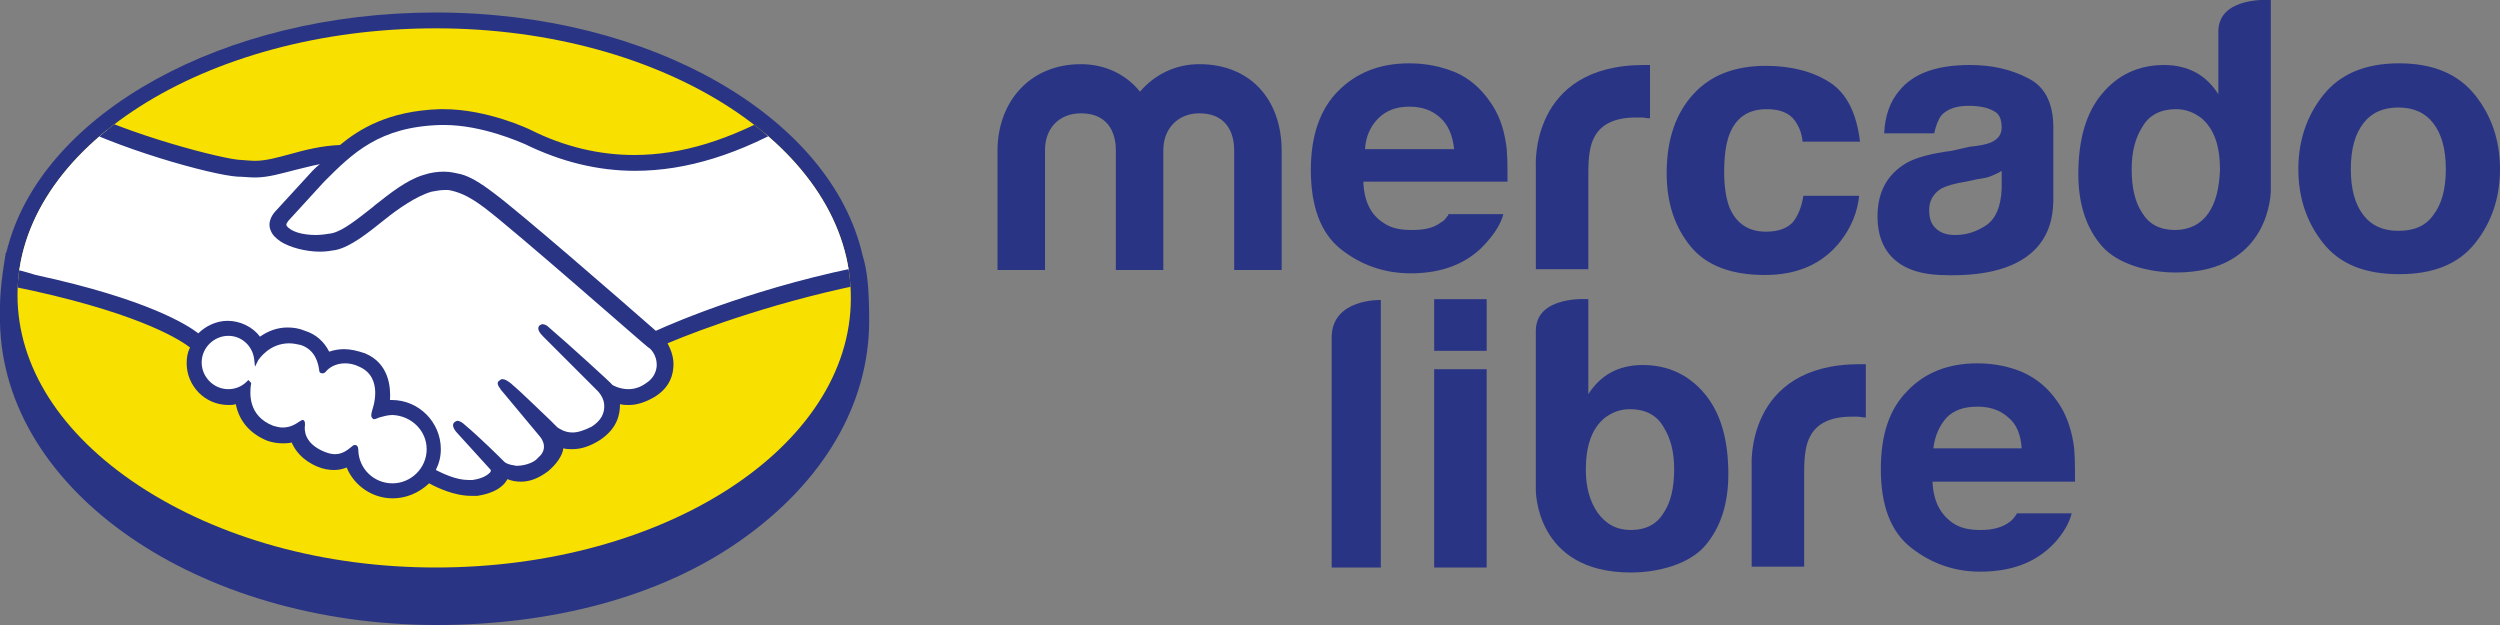
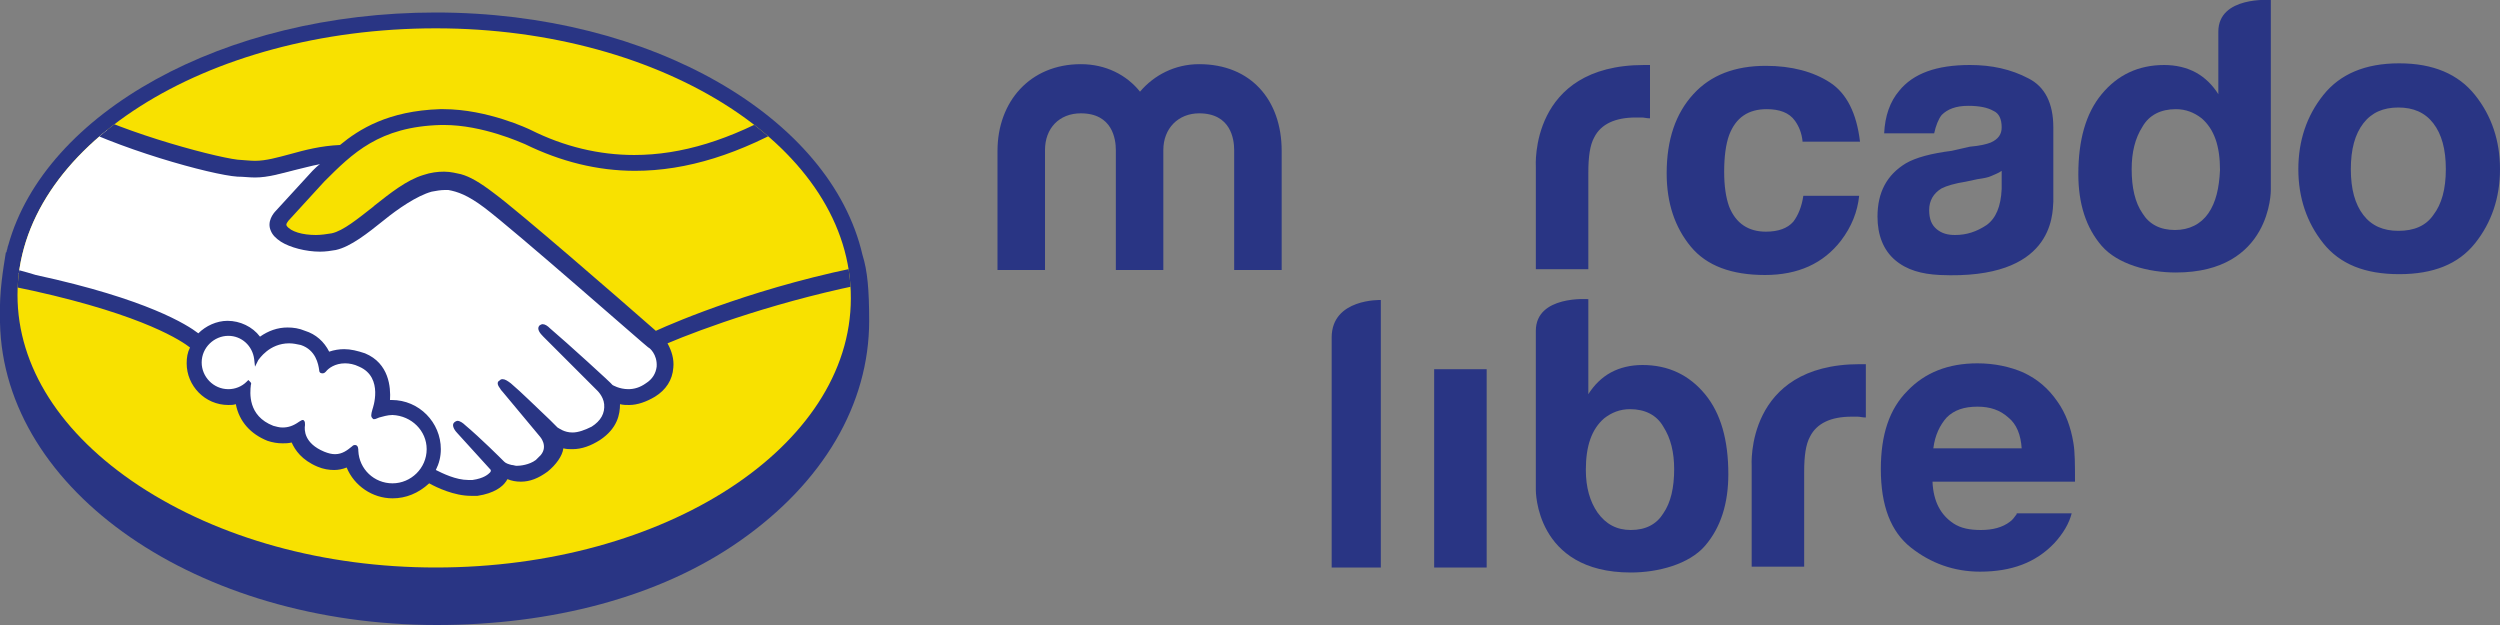
<svg xmlns="http://www.w3.org/2000/svg" xmlns:xlink="http://www.w3.org/1999/xlink" enable-background="new 0 0 300 75" version="1.1" viewBox="0 0 300 75" xml:space="preserve">
  <rect x="0" y="0" width="300" height="75" fill="#808080" stroke="none" />
  <style type="text/css">
	.st0{fill:#293584;}
	.st1{fill:#F8E100;}
	.st2{clip-path:url(#a);}
	.st3{fill:#FFFFFF;}
</style>
  <path class="st0" d="m197.5 7.8h0.5v6.4c-0.4 0-0.7-0.1-1-0.1h-0.7c-2.5 0-4.2 0.8-5 2.4-0.5 0.9-0.7 2.3-0.7 4.2v11.6h-6.3v-12.3s-0.8-12.2 13-12.2h0.2zm18.8 9.1c-0.1-0.9-0.4-1.7-0.9-2.4-0.7-1-1.9-1.4-3.4-1.4-2.2 0-3.7 1-4.5 3.1-0.4 1.1-0.6 2.6-0.6 4.4 0 1.7 0.2 3.1 0.6 4.2 0.8 2 2.3 3 4.4 3 1.5 0 2.6-0.4 3.3-1.2 0.6-0.8 1-1.8 1.2-3.1h6.7c-0.2 1.9-0.9 3.7-2.2 5.4-2.1 2.7-5.1 4.1-9.1 4.1s-7-1.1-8.9-3.4-2.9-5.2-2.9-8.8c0-4.1 1.1-7.2 3.2-9.5s5-3.4 8.7-3.4c3.1 0 5.7 0.7 7.7 2s3.2 3.7 3.6 7.1h-6.9zm20.1 0.7c1.2-0.1 2-0.3 2.5-0.5 0.9-0.4 1.3-1 1.3-1.8 0-1-0.3-1.7-1-2-0.7-0.4-1.7-0.6-3-0.6-1.5 0-2.5 0.4-3.2 1.1-0.4 0.5-0.7 1.3-0.9 2.2h-6c0.1-2.1 0.7-3.8 1.8-5.1 1.7-2.1 4.5-3.1 8.5-3.1 2.6 0 4.9 0.5 7 1.6 2 1 3 3 3 5.9v8.9c-0.1 1.6 0 9.4-13.6 8.8-2.2-0.1-4-0.6-5.4-1.8s-2.1-3-2.1-5.2c0-2.9 1.1-5 3.4-6.4 1.2-0.7 3.1-1.2 5.5-1.5l2.2-0.5zm3.8 2.9c-0.4 0.3-0.8 0.4-1.2 0.6s-1 0.3-1.7 0.4l-1.4 0.3c-1.3 0.2-2.3 0.5-2.9 0.8-1 0.6-1.5 1.5-1.5 2.6s0.3 1.8 0.9 2.3 1.3 0.7 2.2 0.7c1.4 0 2.6-0.4 3.8-1.2 1.1-0.8 1.7-2.2 1.8-4.3v-2.2zm56.8 8.7c-2 2.5-5 3.7-9.1 3.7s-7.1-1.2-9.1-3.7-3-5.5-3-8.9 1-6.4 3-8.9 5-3.8 9.1-3.8 7.1 1.3 9.1 3.8 3 5.5 3 8.9-1 6.4-3 8.9zm-5-3.4c1-1.3 1.5-3.1 1.5-5.5s-0.5-4.2-1.5-5.5-2.4-1.9-4.2-1.9-3.2 0.6-4.2 1.9-1.5 3.1-1.5 5.5 0.5 4.2 1.5 5.5 2.4 1.9 4.2 1.9c1.9 0 3.3-0.6 4.2-1.9z" />
-   <path class="st0" d="m173.8 25.8c-0.3 0.4-0.5 0.7-0.9 0.9-0.9 0.7-2.1 0.9-3.5 0.9-1.3 0-2.4-0.2-3.3-0.8-1.6-1-2.4-2.6-2.5-5h17.3c0-2 0-3.6-0.2-4.7-0.3-1.9-0.9-3.5-1.9-4.9-1.1-1.6-2.5-2.8-4.1-3.5-1.7-0.7-3.5-1.1-5.6-1.1-3.5 0-6.3 1.1-8.5 3.3s-3.3 5.4-3.3 9.5c0 4.4 1.2 7.6 3.6 9.5s5.2 2.9 8.4 2.9c3.8 0 6.8-1.2 8.9-3.5 1.1-1.2 1.9-2.4 2.2-3.6h-6.6zm-8.4-11.6c0.9-0.9 2.1-1.4 3.7-1.4 1.5 0 2.7 0.4 3.7 1.3s1.5 2.1 1.7 3.8h-10.7c0.1-1.6 0.7-2.8 1.6-3.7z" />
  <path class="st0" d="m153.8 32.4h-5.7v-14.4c0-1.3-0.4-4.4-4.2-4.4-2.5 0-4.3 1.8-4.3 4.4v14.4h-5.7v-14.4c0-1.3-0.4-4.4-4.2-4.4-2.6 0-4.3 1.8-4.3 4.4v14.4h-5.7v-14.3c0-5.9 3.9-10.4 10-10.4 3 0 5.5 1.3 7.1 3.3 1.7-2 4.2-3.3 7.1-3.3 6.2 0 9.9 4.3 9.9 10.4v14.3z" />
  <path class="st0" d="m272.5 0s-6.3-0.5-6.3 3.8v7.5c-0.7-1.1-1.6-2-2.7-2.6s-2.4-0.9-3.8-0.9c-3.1 0-5.6 1.2-7.5 3.5s-2.8 5.5-2.8 9.6c0 3.5 0.9 6.4 2.8 8.6s5.6 3.2 8.9 3.2c11.5 0 11.4-9.9 11.4-9.9v-22.8zm-7.5 25.6c-0.9 1.3-2.3 2-4 2-1.8 0-3.1-0.7-3.9-2-0.9-1.3-1.3-3.1-1.3-5.3 0-2 0.4-3.7 1.3-5.1 0.8-1.4 2.2-2.1 4-2.1 1.2 0 2.2 0.4 3.1 1.1 1.5 1.3 2.2 3.3 2.2 6.2-0.1 2.2-0.5 3.9-1.4 5.2z" />
-   <rect class="st0" x="172.1" y="35.9" width="6.3" height="6.2" />
  <path class="st0" d="m223.4 43.7h0.5v6.4c-0.4 0-0.7-0.1-1-0.1h-0.7c-2.5 0-4.2 0.8-5 2.4-0.5 0.9-0.7 2.3-0.7 4.2v11.4h-6.3v-12.1s-0.8-12.2 13-12.2h0.2zm-26.3 0.1c3.1 0 5.6 1.2 7.5 3.5s2.8 5.5 2.8 9.6c0 3.5-0.9 6.4-2.8 8.6s-5.6 3.2-8.9 3.2c-11.5 0-11.4-9.9-11.4-9.9s0-14.8 0-19.1 6.3-3.8 6.3-3.8v11.4c0.7-1.1 1.6-2 2.7-2.6s2.4-0.9 3.8-0.9zm-1.4 19.8c1.8 0 3.1-0.7 3.9-2 0.9-1.3 1.3-3.1 1.3-5.3 0-2-0.4-3.7-1.3-5.1-0.8-1.4-2.2-2.1-4-2.1-1.2 0-2.2 0.4-3.1 1.1-1.5 1.3-2.2 3.3-2.2 6.2 0 2.1 0.5 3.8 1.4 5.1 1 1.4 2.3 2.1 4 2.1zm-30 4.5h-5.9v-27.6c0-4.7 5.9-4.5 5.9-4.5v32.1zm6.4-23.8h6.3v23.8h-6.3v-23.8z" />
  <path class="st0" d="m242 61.7c-0.3 0.4-0.5 0.7-0.8 0.9-0.9 0.7-2.1 1-3.5 1-1.3 0-2.4-0.2-3.3-0.8-1.5-1-2.4-2.6-2.5-5h17.1c0-2 0-3.6-0.2-4.7-0.3-1.8-0.9-3.5-1.9-4.9-1.1-1.6-2.4-2.7-4.1-3.5-1.6-0.7-3.5-1.1-5.5-1.1-3.5 0-6.3 1.1-8.4 3.3-2.2 2.2-3.2 5.3-3.2 9.4 0 4.4 1.2 7.5 3.6 9.4s5.2 2.9 8.3 2.9c3.8 0 6.7-1.1 8.9-3.4 1.1-1.2 1.8-2.4 2.1-3.6h-6.6zm-8.4-11.6c0.9-0.9 2.1-1.3 3.7-1.3 1.5 0 2.7 0.4 3.7 1.3 1 0.8 1.5 2.1 1.6 3.7h-10.6c0.2-1.6 0.8-2.8 1.6-3.7z" />
  <path class="st0" d="m103.5 30.6c-3.8-16.5-25.3-29.1-51.2-29.1-25.6 0-46.9 12.1-51.3 27.9-0.1 0.2-0.1 0.5-0.2 0.7 0 0.1 0 0.2-0.1 0.2-0.3 1.9-0.8 4.7-0.7 7.8v0.6c0.4 20.3 23.8 36.3 52.4 36.3 13.7 0 26.7-3.3 36.4-10.1 10-7 15.5-16.4 15.5-26.4 0-3.7-0.2-6-0.8-7.9z" />
  <path class="st1" d="m52.3 3.4c-27.7 0-50.2 14.3-50.2 32 0 8.6 5.2 16.7 14.6 22.9 9.6 6.3 22.2 9.8 35.6 9.8 27.5 0 49.8-14.5 49.8-32.3 0.1-17.9-22.3-32.4-49.8-32.4z" />
  <defs>
    <path id="b" d="m52.3 3.4c-27.7 0-50.2 14.3-50.2 32 0 8.6 5.2 16.7 14.6 22.9 9.6 6.3 22.2 9.8 35.6 9.8 27.5 0 49.8-14.5 49.8-32.3 0.1-17.9-22.3-32.4-49.8-32.4z" />
  </defs>
  <clipPath id="a">
    <use xlink:href="#b" />
  </clipPath>
  <g class="st2">
-     <path class="st3" d="m63.1 17.1s-5.2-2.4-10.2-2.3c-7.5 0.2-10.7 3.4-14.2 6.9l-4.4 4.7c0 0.1-0.5 0.6-0.2 1 0.8 1 3.2 1.6 5.7 1 1.5-0.3 3.3-1.8 5.2-3.3 2-1.6 3.9-3.1 5.9-3.8 2.1-0.7 3.4-0.4 4.3-0.1 1 0.3 2.1 0.9 3.9 2.3 3.4 2.5 17.2 14.5 19.5 16.6 2.1-1 12.5-5.4 26.2-7.9 0.5-1.7 0.7-3.4 0.7-5 0-6-3-10.7-8.1-14.2-8.6 5.1-21.6 10.3-34.3 4.1z" />
    <path class="st3" d="m4.4 33.3c14.2 3.2 18.6 6.4 19.4 7.1 0.9-1 2.1-1.6 3.5-1.6 1.6 0 3 0.8 3.8 2 0.8-0.6 1.9-1.2 3.4-1.2 0.7 0 1.3 0.1 2 0.4 1.6 0.5 2.4 1.6 2.9 2.6 0.5-0.2 1.2-0.4 2-0.4s1.6 0.2 2.4 0.5c2.6 1.1 3 3.7 2.8 5.6h0.6c3.1 0 5.6 2.5 5.6 5.6 0 1-0.2 1.9-0.7 2.7 0.8 0.5 3 1.5 4.9 1.3 1.5-0.2 2.1-0.7 2.3-1 0.1-0.2 0.3-0.4 0.2-0.6l-4-4.4s-0.7-0.6-0.4-0.9c0.2-0.2 0.6 0.1 0.9 0.4 2 1.7 4.5 4.3 4.5 4.3s0.2 0.4 1.1 0.5c0.8 0.1 2.2 0.1 3.2-0.7l0.7-0.7c1-1.3-0.1-2.6-0.1-2.6l-4.7-5.2s-0.7-0.6-0.4-0.9c0.2-0.2 0.6 0.1 0.9 0.4 1.5 1.2 3.6 3.3 5.6 5.3 0.4 0.3 2.2 1.4 4.5-0.2 1.4-0.9 1.7-2.1 1.7-2.9-0.1-1.1-1-1.9-1-1.9l-6.4-6.4s-0.7-0.6-0.4-0.9c0.2-0.2 0.6 0.1 0.9 0.3 2 1.7 7.5 6.7 7.5 6.7 0.1 0.1 2 1.4 4.3-0.1 0.8-0.5 1.4-1.3 1.4-2.3 0.1-1.6-1.1-2.6-1.1-2.6-0.2-0.1-16.1-14.1-19.8-16.8-2.1-1.6-3.3-2-4.5-2.1-0.6-0.1-1.5 0-2.1 0.2-1.7 0.5-3.9 1.9-5.8 3.5-2 1.6-3.9 3.1-5.7 3.5-2.3 0.5-5-0.1-6.3-0.9-0.5-0.3-0.9-0.7-1-1.1-0.5-1.1 0.4-1.9 0.5-2.1l4.4-4.8c0.5-0.5 1-1 1.6-1.5-1.4 0.2-2.7 0.5-4 0.9-1.6 0.4-3.1 0.9-4.7 0.9-0.6 0-1.3-0.1-2-0.3-5-1.4-13.6-3.4-19.2-7.1-6.3 3.7-8.2 6.8-8.2 13.5 0 1.8 0.3 3.7 0.9 5.7 0.6 0 1.4 0.2 2.1 0.3z" />
    <path class="st3" d="m38.7 54.6c1.8 0.7 2.9 0 3.6-0.7 0.3-0.3 0.4-0.2 0.4 0.2 0.1 2.3 2 4.2 4.4 4.2s4.4-2 4.4-4.4-2-4.4-4.4-4.4c-1 0-2.1 0.6-2.2 0.5s0.1-0.5 0.2-0.7 1.4-4.1-1.8-5.5c-2.4-1-3.9 0.1-4.4 0.7-0.1 0.1-0.2 0.1-0.2 0 0-0.7-0.4-2.6-2.5-3.3-3-0.9-4.9 1.2-5.4 1.9-0.2-1.7-1.7-3-3.4-3-1.9 0-3.5 1.6-3.5 3.5s1.6 3.5 3.5 3.5c0.9 0 1.8-0.4 2.4-1v0.1c-0.1 0.9-0.4 4 2.9 5.3 1.3 0.5 2.4 0.1 3.4-0.5 0.3-0.2 0.3-0.1 0.3 0.1-0.3 0.8-0.1 2.5 2.3 3.5z" />
    <path class="st0" d="m47.1 59.8c-2.4 0-4.6-1.5-5.5-3.7-0.5 0.2-1 0.3-1.5 0.3-0.6 0-1.3-0.1-2-0.4-1.9-0.8-2.7-2-3.1-2.9-0.4 0.1-0.8 0.1-1.1 0.1-0.6 0-1.2-0.1-1.8-0.3-2-0.8-3.4-2.3-3.8-4.4-0.3 0.1-0.6 0.1-0.9 0.1-2.8 0-5-2.3-5-5 0-0.7 0.1-1.3 0.4-1.9-0.9-0.7-5.3-3.8-18.8-6.8-0.5-0.1-1.9-0.4-1.9-0.4l-0.7-0.5c-0.2-0.5 0.6-0.6 0.4-1.1l-0.2-0.5h0.6c0.8 0.2 1.4 0.4 2.1 0.6 13.4 2.9 18.2 6 19.5 7 0.9-0.9 2.2-1.5 3.5-1.5 1.5 0 3 0.7 3.9 1.9 1-0.7 2.1-1.1 3.3-1.1 0.7 0 1.4 0.1 2.1 0.4 1.3 0.4 2.3 1.3 2.9 2.5 0.6-0.2 1.2-0.3 1.8-0.3 0.8 0 1.6 0.2 2.5 0.5 2.9 1.2 3.1 4.1 3 5.6h0.2c3.3 0 5.9 2.7 5.9 5.9 0 0.9-0.2 1.7-0.6 2.5 0.8 0.4 2.4 1.2 3.9 1.2h0.5c1.4-0.2 1.9-0.7 2.1-0.9 0.1-0.1 0.1-0.2 0.1-0.3l-4-4.4c-0.2-0.2-0.8-0.9-0.4-1.3 0.1-0.1 0.3-0.2 0.4-0.2 0.3 0 0.7 0.3 0.9 0.5 1.9 1.6 4.3 4 4.6 4.3l0.1 0.1c0.2 0.2 0.5 0.3 0.9 0.4 0.2 0 0.4 0.1 0.6 0.1 0.4 0 1.5-0.1 2.3-0.7l0.6-0.6c0.9-1.1-0.1-2.2-0.1-2.2l-4.5-5.4s-0.2-0.2-0.3-0.4c-0.4-0.5-0.3-0.8-0.1-0.9 0.1-0.1 0.2-0.2 0.4-0.2 0.3 0 0.6 0.2 1 0.5 1.3 1.1 3 2.8 4.7 4.4l0.9 0.9c0.2 0.1 0.8 0.6 1.8 0.6 0.7 0 1.5-0.3 2.3-0.7 1.1-0.7 1.6-1.6 1.5-2.7-0.1-1-0.9-1.7-0.9-1.7l-6.4-6.4c-0.4-0.4-0.8-0.9-0.5-1.3 0.1-0.1 0.3-0.2 0.4-0.2 0.3 0 0.6 0.2 0.9 0.5 2 1.7 7.5 6.7 7.5 6.8 0 0 0.8 0.5 1.9 0.5 0.7 0 1.4-0.2 2.1-0.7 0.8-0.5 1.2-1.2 1.3-2 0.1-1.5-0.9-2.3-1-2.3-0.2-0.1-16.1-14.1-19.7-16.8-2-1.5-3.2-1.9-4.3-2.1h-0.4c-0.5 0-1.1 0.1-1.6 0.2-1.8 0.5-4.1 2.1-5.7 3.4-2 1.6-4 3.2-5.8 3.6-0.6 0.1-1.2 0.2-1.9 0.2-1.7 0-3.6-0.5-4.7-1.2-0.6-0.4-1-0.8-1.2-1.3-0.5-1.1 0.3-2.1 0.6-2.4l4.4-4.8c0.3-0.3 0.6-0.6 0.9-0.8-1.1 0.2-2.1 0.5-3 0.7-1.6 0.4-3.2 0.9-4.8 0.9-0.7 0-1.4-0.1-2.1-0.1-3.1-0.2-14.7-3.4-21.2-7l-0.4-0.3 0.4-0.3c0.4-0.3 0.9-0.5 1.4-0.8l0.2-0.1 0.2 0.1c5.7 3.2 17.9 6.4 19.9 6.4 0.1 0 1.1 0.1 1.6 0.1 1.3 0 2.7-0.4 4.2-0.8 1.8-0.5 3.7-1 6-1.1 2.3-1.9 5.8-4.1 12-4.3h0.4c5.3 0 10.3 2.4 10.5 2.5 4 2 8.2 3 12.4 3 5.7 0 11.5-1.8 18-5.5l0.2-0.1 0.2 0.1c0.4 0.3 0.8 0.5 1.3 0.8l0.4 0.3-0.4 0.2c-7 4.1-13.4 6.1-19.6 6.1-4.5 0-8.9-1.1-13.2-3.2-0.5-0.2-5.1-2.3-9.7-2.3h-0.4c-7.4 0.2-10.6 3.4-14 6.8l-4.3 4.7c-0.2 0.3-0.3 0.4-0.2 0.6 0.5 0.7 1.9 1.1 3.5 1.1 0.6 0 1.3-0.1 1.9-0.2 1.4-0.3 3.2-1.8 5-3.2l0.1-0.1c1.9-1.5 3.9-3.1 5.9-3.7 0.9-0.3 1.7-0.4 2.5-0.4s1.5 0.2 2 0.3c1.1 0.3 2.3 1 4 2.3 3.1 2.3 14.5 12.2 19.4 16.5 2.4-1.1 12.7-5.5 26.1-8l0.5-0.1-0.1 0.5c0 0.1 0 0.3 0.1 0.5 0.1 0.3 0.2 0.6 0.1 0.9l-0.1 0.2-0.2 0.1c-11.2 2.1-21 5.7-25 7.4 0.5 0.9 0.8 1.9 0.7 2.9-0.1 1.5-0.9 2.7-2.2 3.5-1 0.6-2.1 1-3.1 1-0.4 0-0.7 0-1.1-0.1 0 1.2-0.3 2.9-2.4 4.3-1.1 0.7-2.2 1.1-3.3 1.1-0.4 0-0.7 0-1.1-0.1-0.1 0.9-0.9 2-1.9 2.8-1.1 0.8-2.1 1.2-3.2 1.2-0.6 0-1.1-0.1-1.6-0.3-0.1 0.1-0.1 0.2-0.2 0.3-0.4 0.6-1.4 1.4-3.4 1.7h-0.8c-2 0-4.1-1-5-1.5-1.3 1.2-2.8 1.8-4.4 1.8zm-4.5-6.4c0.4 0 0.4 0.5 0.4 0.7 0.1 2.2 1.9 3.9 4.1 3.9s4.1-1.8 4.1-4.1c0-2.2-1.8-4-4.1-4.1-0.6 0-1.2 0.2-1.6 0.3-0.3 0.1-0.4 0.2-0.6 0.2h-0.1l-0.1-0.1c-0.2-0.2-0.2-0.4 0-1.1 0 0 1.4-3.8-1.6-5.1-0.6-0.3-1.2-0.4-1.7-0.4-1.2 0-2 0.6-2.3 1-0.1 0.1-0.2 0.2-0.4 0.2-0.1 0-0.4 0-0.4-0.4-0.1-0.7-0.4-2.4-2.2-3-0.5-0.1-0.9-0.2-1.4-0.2-2.4 0-3.6 1.9-3.7 2l-0.4 0.8-0.1-0.9c-0.2-1.6-1.5-2.8-3.1-2.8-1.7 0-3.2 1.4-3.2 3.2 0 1.7 1.4 3.2 3.2 3.2 0.8 0 1.6-0.3 2.2-0.9l0.2-0.2 0.2 0.2c0.1 0.1 0.2 0.2 0.1 0.4-0.1 0.9-0.4 3.7 2.7 4.9 0.4 0.1 0.7 0.2 1.1 0.2 0.7 0 1.3-0.2 2-0.7 0.2-0.1 0.3-0.2 0.4-0.2h0.1l0.1 0.1c0.1 0.1 0.1 0.3 0.1 0.5-0.1 0.6-0.1 2.2 2.3 3.2 0.5 0.2 0.9 0.3 1.3 0.3 0.9 0 1.5-0.5 2-0.9 0.1-0.1 0.2-0.2 0.4-0.2z" />
  </g>
</svg>